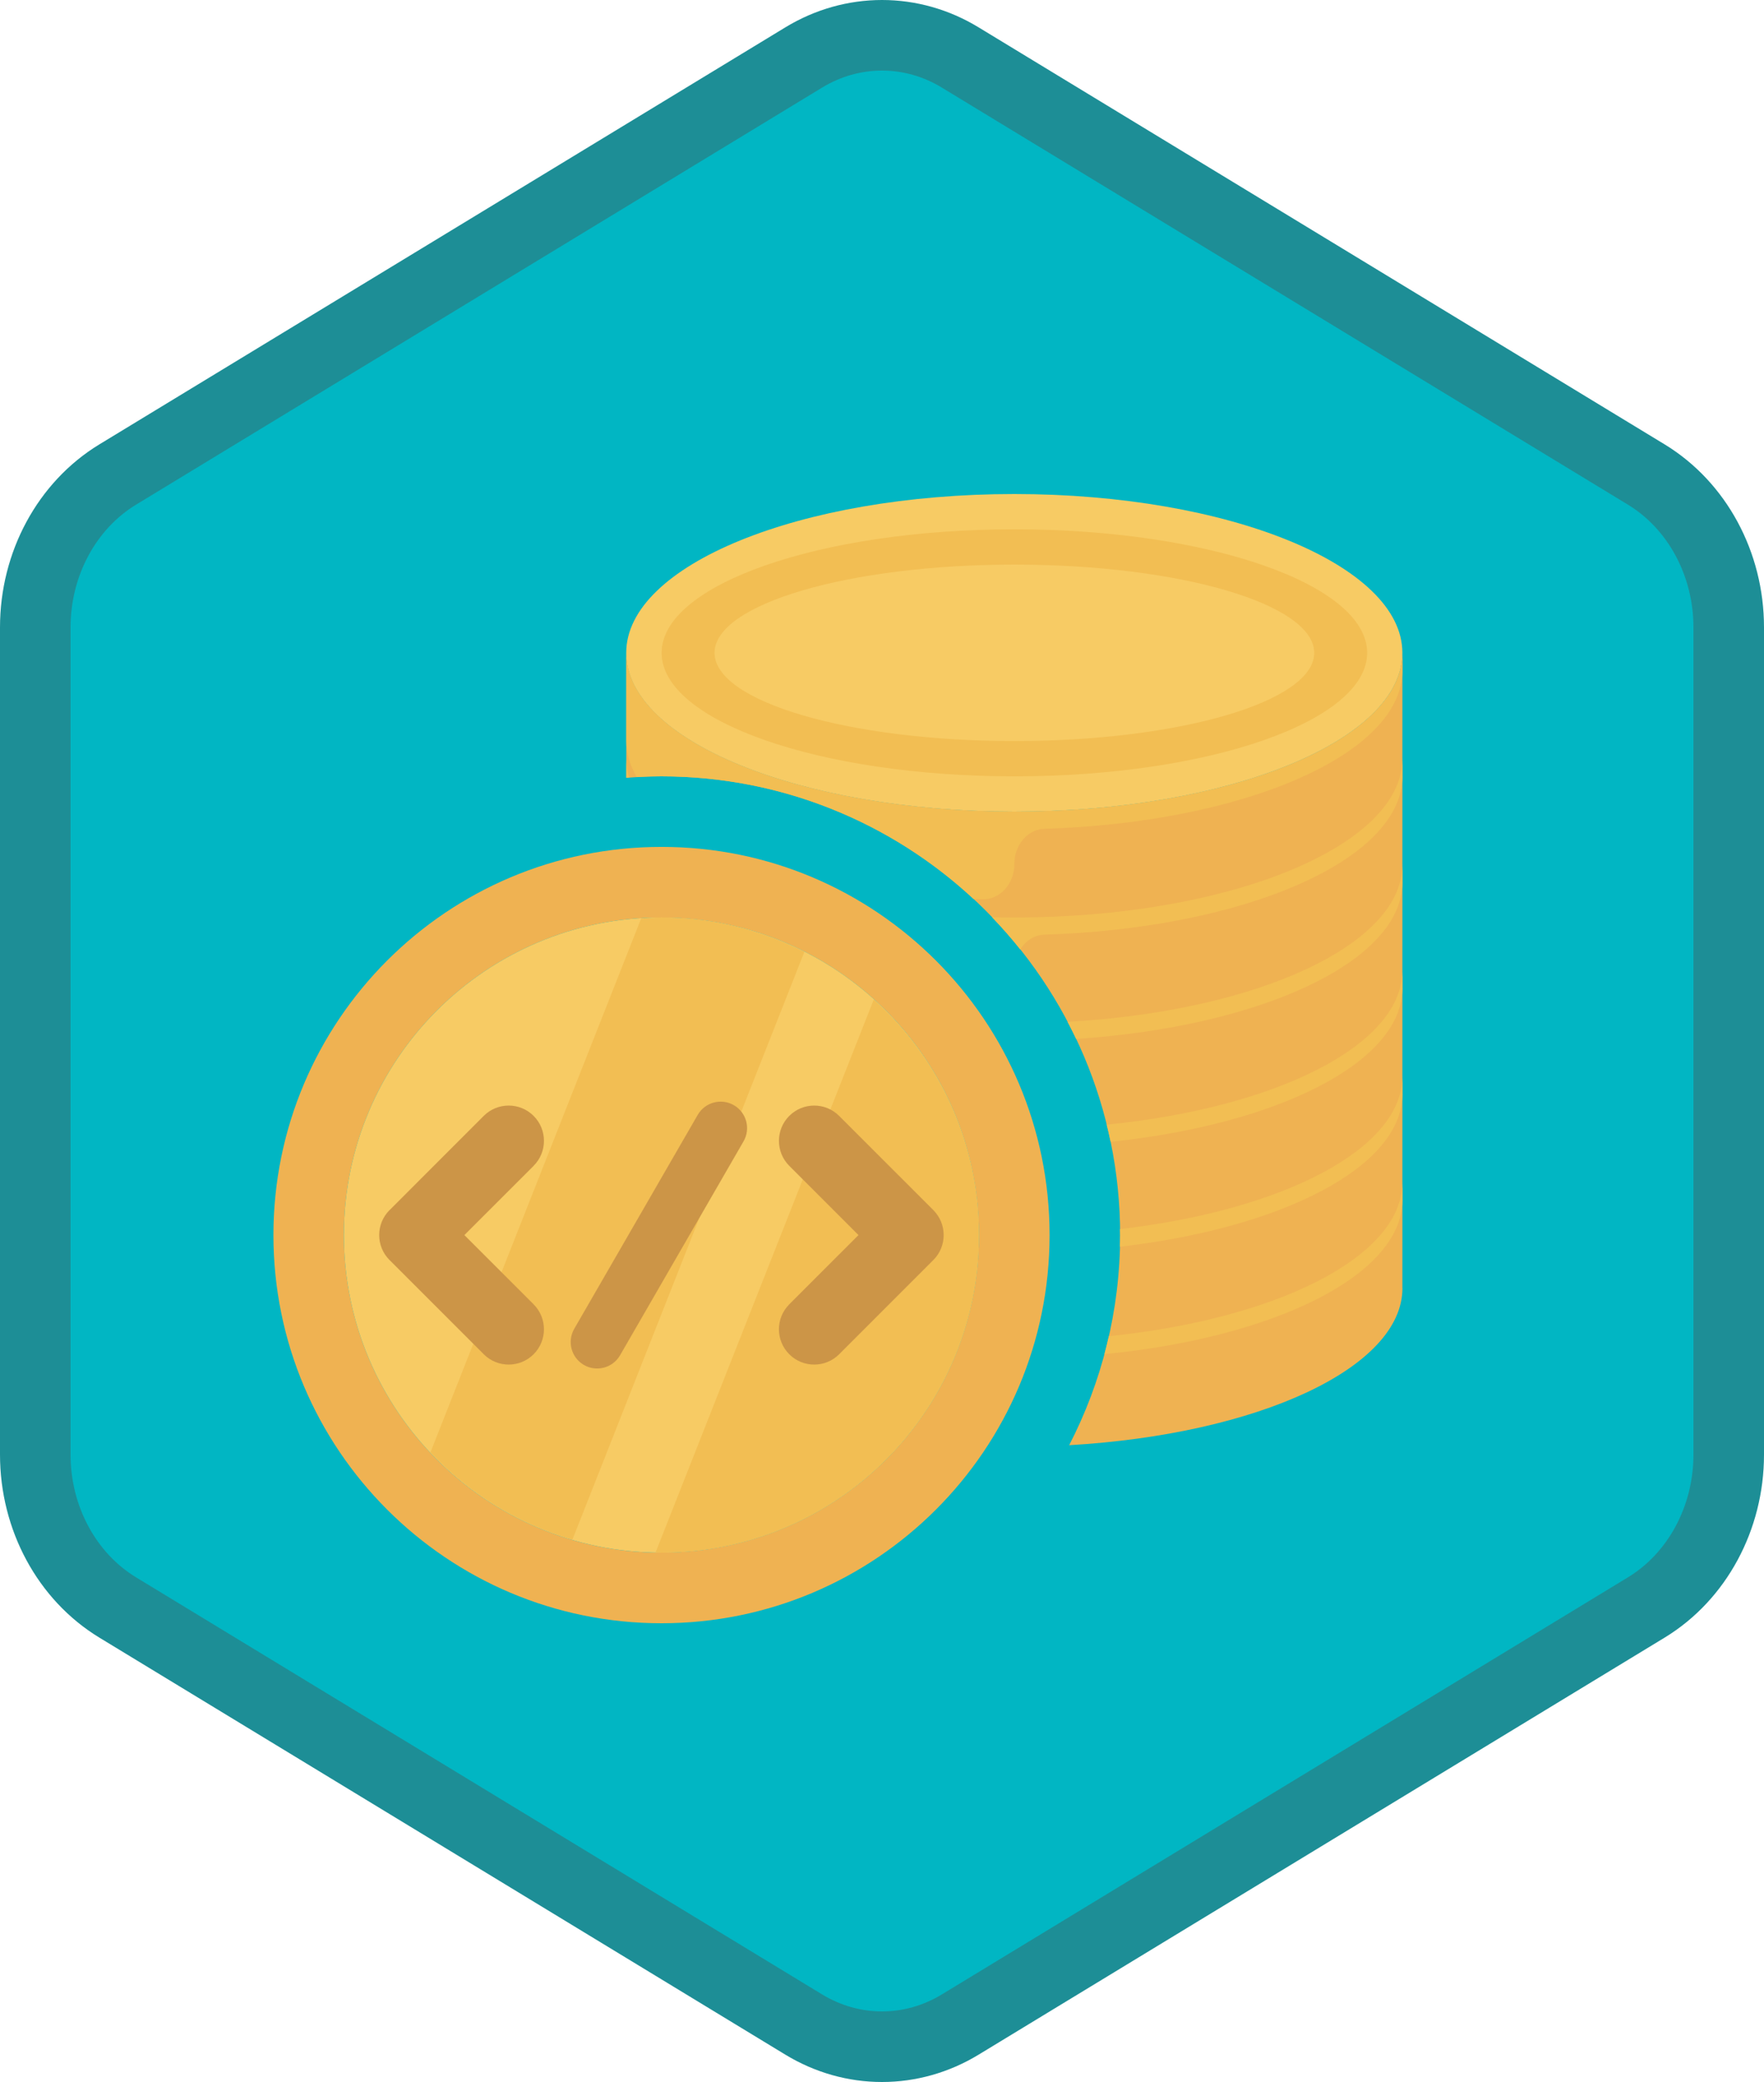
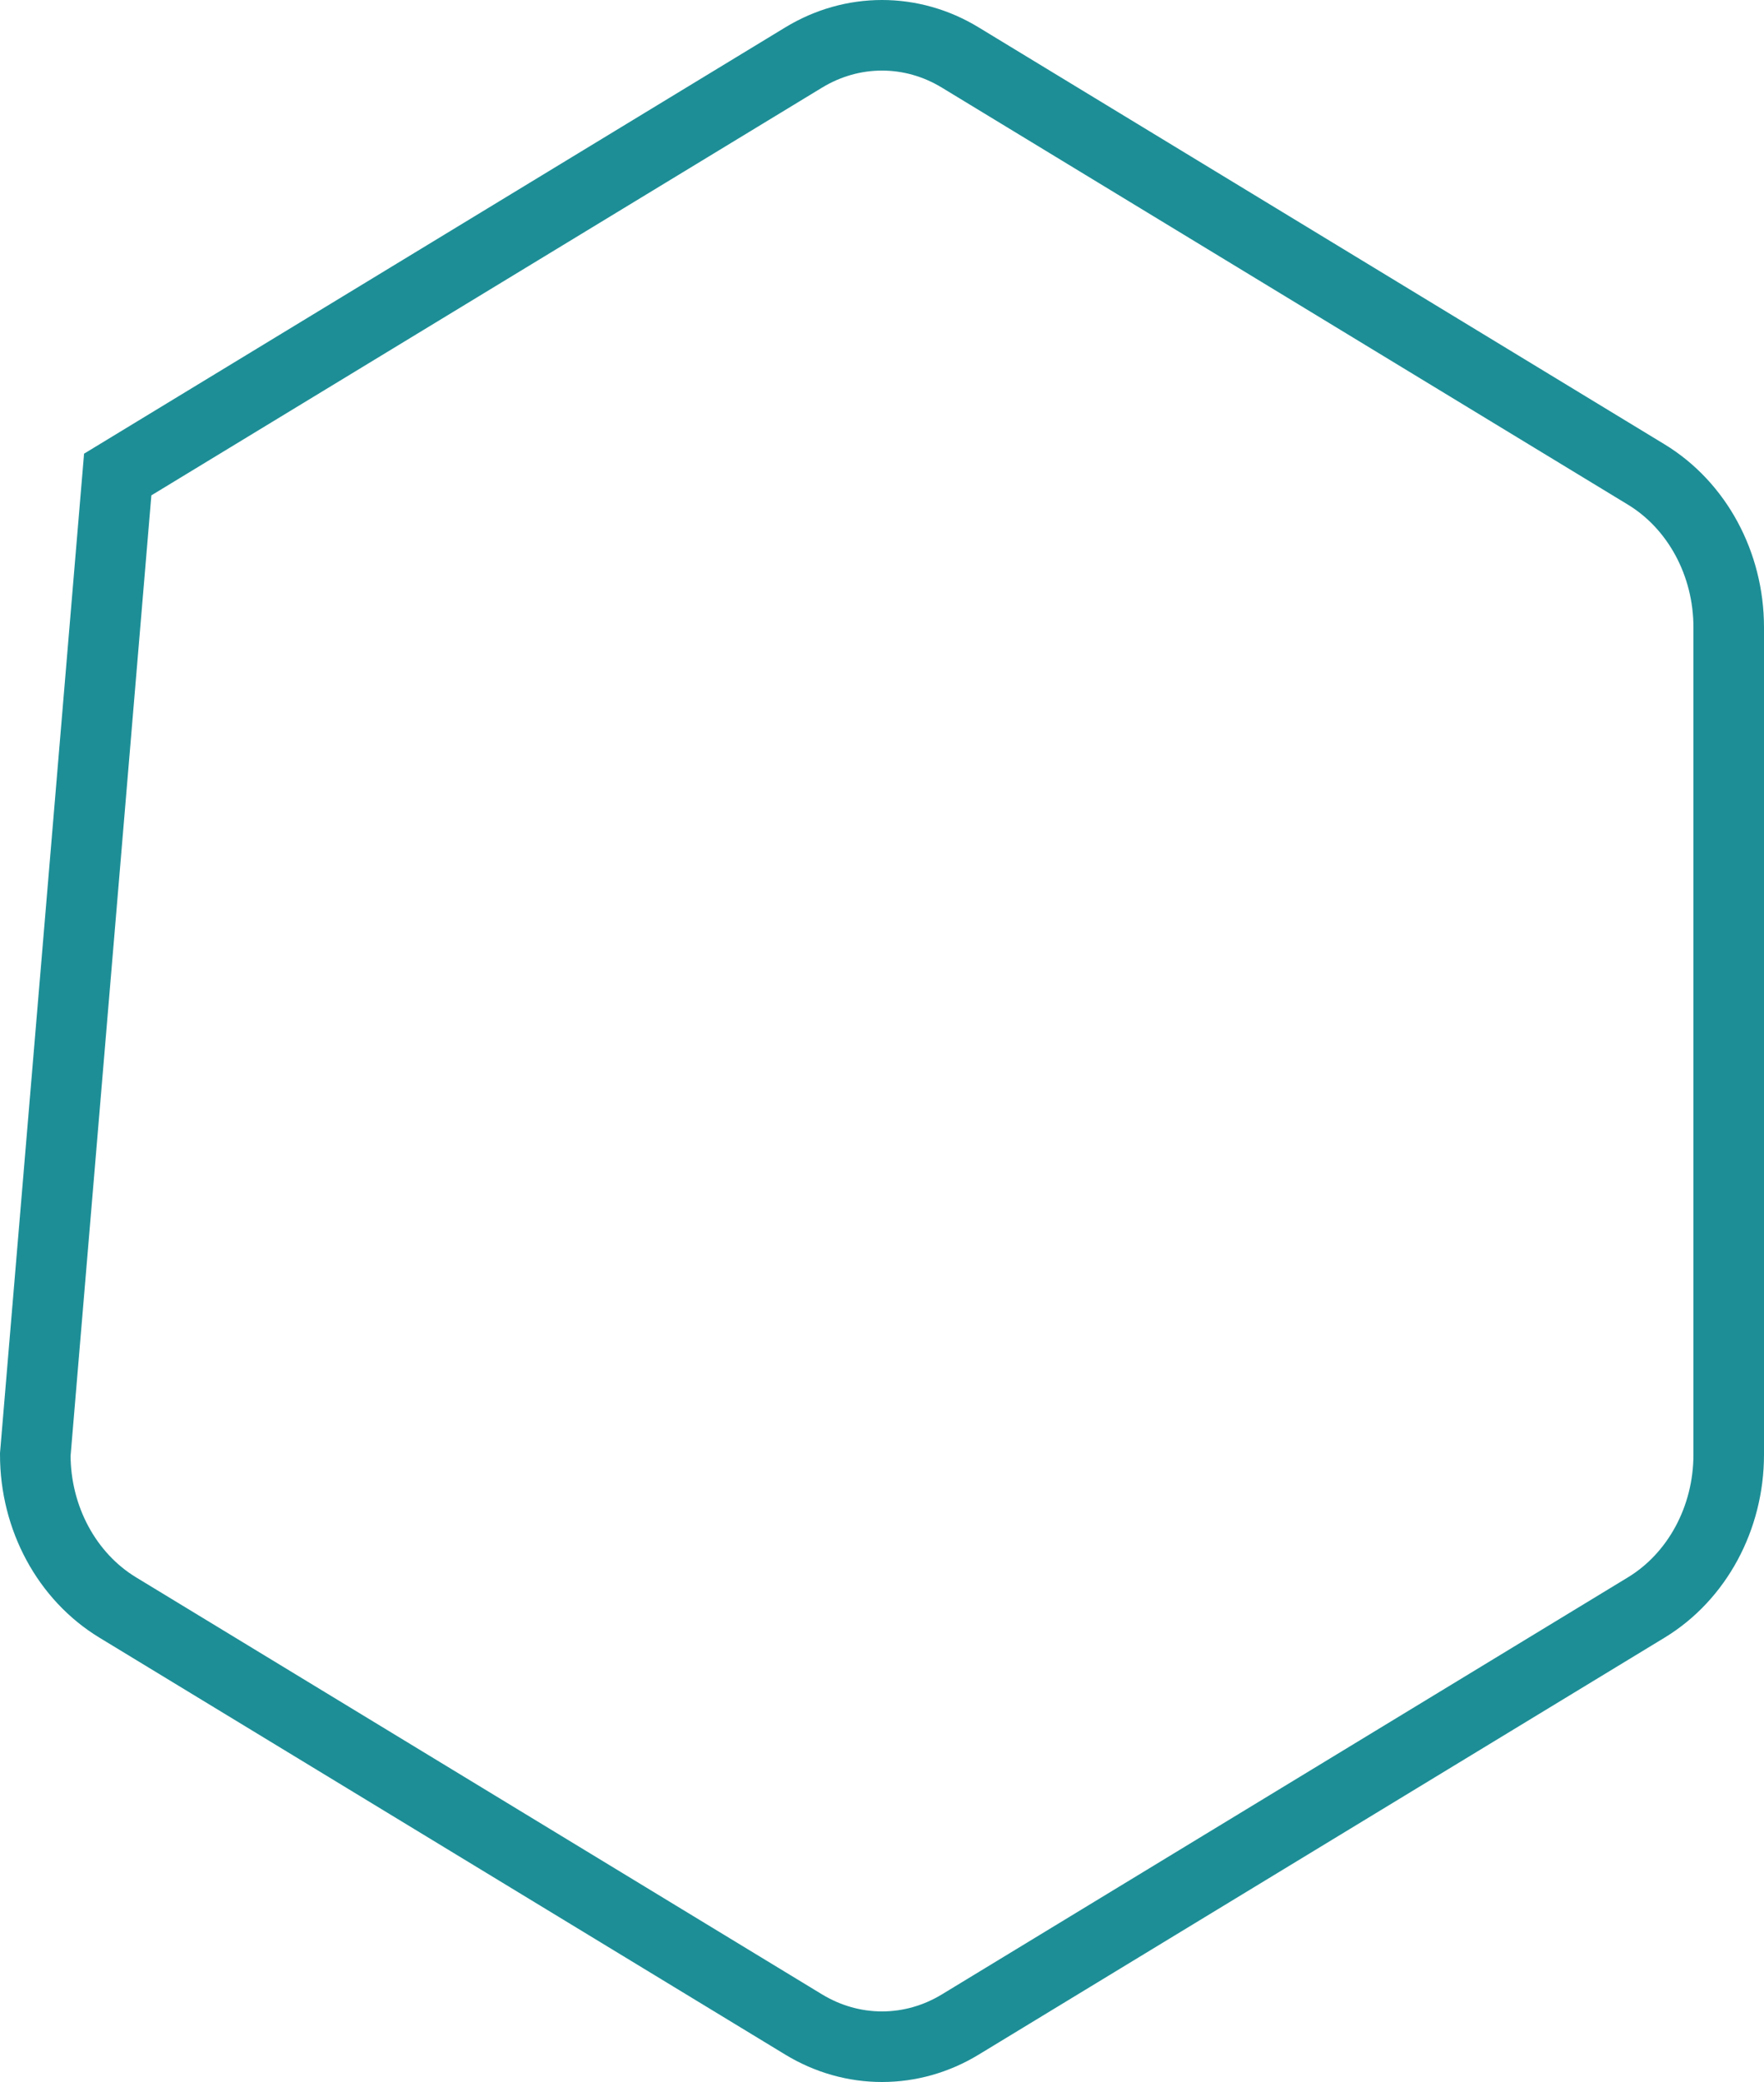
<svg xmlns="http://www.w3.org/2000/svg" xmlns:xlink="http://www.w3.org/1999/xlink" width="100px" height="118px" viewBox="0 0 100 118" version="1.1">
  <title>Introduction to developing with Dynamics 365 for Finance and Operations/introduction-to-developing-with-dynamics-365-for-finance-and-operations</title>
  <desc>Created with Sketch.</desc>
  <defs>
-     <path d="M42.742,1.497 C44.374,0.499 46.187,0 48,0 C49.813,0 51.627,0.499 53.256,1.497 L90.591,24.332 C93.933,26.377 96,30.203 96,34.353 L96,79.647 C96,83.795 93.933,87.624 90.591,89.668 L53.256,112.505 C51.627,113.501 49.813,114 48,114 C46.187,114 44.374,113.501 42.742,112.505 L5.409,89.668 C2.066,87.624 0,83.795 0,79.647 L0,34.353 C0,30.203 2.066,26.377 5.409,24.332 L42.742,1.497 Z" id="path-1" />
    <filter x="-6.2%" y="-6.2%" width="112.3%" height="112.5%" filterUnits="objectBoundingBox" id="filter-3">
      <feOffset dx="0" dy="2" in="SourceAlpha" result="shadowOffsetOuter1" />
      <feColorMatrix values="0 0 0 0 0   0 0 0 0 0   0 0 0 0 0  0 0 0 0.104 0" type="matrix" in="shadowOffsetOuter1" result="shadowMatrixOuter1" />
      <feMerge>
        <feMergeNode in="shadowMatrixOuter1" />
        <feMergeNode in="SourceGraphic" />
      </feMerge>
    </filter>
  </defs>
  <g id="Badges" stroke="none" stroke-width="1" fill="none" fill-rule="evenodd">
    <g id="Introduction-to-developing-with-Dynamics-365-for-Finance-and-Operations-1" transform="translate(-50, -50)">
      <g id="Introduction-to-developing-with-Dynamics-365-for-Finance-and-Operations/introduction-to-developing-with-dynamics-365-for-finance-and-operations" transform="translate(50, 50)">
        <g id="Mask" transform="translate(2, 2)">
          <mask id="mask-2" fill="white">
            <use xlink:href="#path-1" />
          </mask>
          <use id="Trophy-1" fill="#01B6C3" xlink:href="#path-1" />
          <g id="Coins" filter="url(#filter-3)" mask="url(#mask-2)">
            <g transform="translate(13.5, 24)">
              <path d="M64,21 L64.002,15.057 C64.001,15.097 63.995,15.136 63.993,15.175 C63.995,15.117 64.004,15.059 64.004,15 L64,15 L64.002,9.057 C63.926,14.001 54.109,18 42.005,18 C29.855,18 20.005,13.971 20.005,9 L20.003,15 C20.003,15.01 20.005,15.019 20.005,15.029 L20.005,16.084 C20.664,16.034 21.328,16 22,16 C36.359,16 48,27.641 48,42 C48,46.294 46.953,50.34 45.11,53.909 C55.788,53.291 64.004,49.539 64.004,45 L64,45 L64.002,39.057 C64.001,39.097 63.995,39.136 63.993,39.175 C63.995,39.117 64.004,39.059 64.004,39 L64,39 L64.002,33.057 C64.001,33.097 63.995,33.136 63.993,33.175 C63.995,33.117 64.004,33.059 64.004,33 L64,33 L64.002,27.057 C64.001,27.097 63.995,27.136 63.993,27.175 C63.995,27.117 64.004,27.059 64.004,27 L64,27 L64.002,21.057 C64.001,21.097 63.995,21.136 63.993,21.175 C63.995,21.117 64.004,21.059 64.004,21 L64,21" id="Fill-400" fill="#EFB252" />
              <path d="M64,9 C64,13.971 54.15,18 42,18 C29.85,18 20,13.971 20,9 C20,4.029 29.85,0 42,0 C54.15,0 64,4.029 64,9" id="Fill-401" fill="#F7CB64" />
              <path d="M42.005,14 C32.617,14 25.007,11.761 25.007,9 C25.007,6.239 32.617,4 42.005,4 C51.393,4 59.003,6.239 59.003,9 C59.003,11.761 51.393,14 42.005,14 Z M42.005,2 C30.961,2 22.007,5.134 22.007,9 C22.007,12.866 30.961,16 42.005,16 C53.05,16 62.003,12.866 62.003,9 C62.003,5.134 53.05,2 42.005,2 L42.005,2 Z" id="Fill-402" fill="#F2BE53" />
-               <path d="M21.994,23.999 C31.926,24.002 39.996,32.056 39.998,42 C39.998,51.943 31.939,59.997 21.997,60 C12.056,59.997 4,51.943 3.995,42 C3.994,32.055 12.055,23.998 21.994,23.999 Z M22.003,64 C34.154,64.002 44,54.153 44,42.001 C44.001,29.853 34.155,19.994 22.004,19.999 C9.852,19.994 0,29.853 0,42.001 C0,54.145 9.852,64.005 22.003,64 L22.003,64 Z" id="Fill-404" fill="#EFB252" />
              <path d="M21.994,23.998 C31.926,24.001 39.996,32.055 39.998,41.999 C39.998,51.943 31.939,59.997 21.997,59.999 C12.056,59.997 4,51.943 3.995,41.999 C3.994,32.054 12.055,23.998 21.994,23.998" id="Fill-405" fill="#F7CB64" />
              <path d="M16.947,59.267 L30.1,25.946 C27.661,24.711 24.912,23.999 21.994,23.998 C21.607,23.998 21.228,24.032 20.846,24.056 L8.9,54.32 C11.068,56.624 13.828,58.356 16.947,59.267" id="Fill-406" fill="#F2BE53" />
              <path d="M34.034,28.648 L21.665,59.983 C21.776,59.985 21.885,59.999 21.997,60 C31.939,59.997 39.998,51.943 39.998,42 C39.997,36.694 37.685,31.942 34.034,28.648" id="Fill-407" fill="#F2BE53" />
-               <path d="M37.411,43.414 C38.191,42.633 38.191,41.367 37.411,40.585 C37.41,40.583 37.407,40.582 37.407,40.581 L32.071,35.246 C31.29,34.464 30.023,34.464 29.242,35.246 C28.462,36.026 28.462,37.292 29.242,38.074 L33.167,42 L29.241,45.925 L29.242,45.926 C28.462,46.706 28.462,47.973 29.242,48.754 C30.023,49.535 31.29,49.535 32.071,48.754 C32.072,48.752 32.074,48.75 32.075,48.75 L37.401,43.422 C37.404,43.419 37.408,43.416 37.411,43.414" id="Fill-1462" fill="#CC9547" />
-               <path d="M14.751,35.245 C13.97,34.464 12.704,34.464 11.922,35.245 C11.921,35.247 11.919,35.248 11.918,35.25 L6.593,40.577 C6.588,40.58 6.585,40.582 6.582,40.585 C5.801,41.366 5.801,42.632 6.582,43.414 C6.582,43.415 6.585,43.416 6.587,43.417 L11.918,48.747 C11.919,48.75 11.921,48.751 11.922,48.753 C12.704,49.535 13.97,49.535 14.751,48.753 C15.531,47.973 15.531,46.706 14.751,45.926 L14.752,45.925 L10.825,42 L14.752,38.074 L14.751,38.073 C15.531,37.292 15.531,36.026 14.751,35.245" id="Fill-1463" fill="#CC9547" />
              <path d="M26.102,34.638 C25.384,34.224 24.468,34.47 24.053,35.187 L17.053,47.312 C16.64,48.029 16.884,48.946 17.602,49.361 C18.319,49.774 19.236,49.529 19.651,48.812 L26.651,36.687 C27.064,35.97 26.819,35.052 26.102,34.638" id="Fill-1464" fill="#CC9547" />
              <path d="M64,10 L64,9.077 C63.899,14.012 54.093,18 42.005,18 C42.005,18 42.004,18 42.003,18 C29.854,18 20.005,13.97 20.005,9 L20.004,14.005 C20.005,14.706 20.223,15.384 20.594,16.039 C21.06,16.014 21.528,16 22,16 C28.829,16 35.04,18.637 39.68,22.943 C39.847,22.95 40.01,22.964 40.178,22.969 C41.174,23.003 42.003,22.101 42.003,20.969 C42.003,19.893 42.754,19.003 43.7,18.974 C55.03,18.62 63.959,14.755 64.002,10.033 L64.002,10 L64,10" id="Fill-409" fill="#F2BE53" />
              <path d="M20.166,16.072 C20.064,15.72 20.005,15.363 20.005,15 L20.005,16.084 C20.058,16.08 20.112,16.075 20.166,16.072" id="Fill-410" fill="#F2BE53" />
              <path d="M64,16 L64,15.077 C63.899,20.012 54.093,24 42.005,24 C42.005,24 42.004,24 42.003,24 C41.578,24 41.156,23.994 40.736,23.984 C41.297,24.567 41.831,25.175 42.336,25.809 C42.643,25.32 43.134,24.991 43.7,24.974 C55.03,24.62 63.959,20.755 64.002,16.033 L64.002,16 L64,16" id="Fill-411" fill="#F2BE53" />
-               <path d="M64,22 L64,21.077 C63.907,25.594 55.681,29.316 45.019,29.914 C45.187,30.233 45.351,30.555 45.506,30.882 C55.963,30.196 63.962,26.501 64.002,22.033 L64.002,22 L64,22" id="Fill-412" fill="#F2BE53" />
              <path d="M64,28 L64,27.077 C63.914,31.275 56.801,34.787 47.237,35.742 C47.317,36.064 47.394,36.388 47.461,36.715 C56.943,35.723 63.964,32.218 64.002,28.033 L64.002,28 L64,28" id="Fill-413" fill="#F2BE53" />
              <path d="M64,34 L64,33.077 C63.916,37.164 57.172,40.599 47.991,41.66 C47.993,41.774 48,41.886 48,42 C48,42.221 47.989,42.44 47.983,42.66 C57.201,41.597 63.965,38.141 64.002,34.033 L64.002,34 L64,34" id="Fill-414" fill="#F2BE53" />
              <path d="M64,40 L64,39.077 C63.914,43.258 56.862,46.758 47.359,47.73 C47.282,48.072 47.201,48.411 47.111,48.747 C56.768,47.806 63.964,44.269 64.002,40.033 L64.002,40 L64,40" id="Fill-415" fill="#F2BE53" />
            </g>
          </g>
        </g>
        <g id="Dynamic-Hex" stroke="#1D8E96" stroke-width="4">
-           <path d="M45.562,3.258 L45.562,3.258 L6.673,26.894 C3.797,28.643 2,31.951 2,35.558 L2,82.442 C2,86.049 3.798,89.359 6.673,91.106 L45.561,114.742 C46.929,115.572 48.455,116 50,116 C51.546,116 53.072,115.572 54.436,114.743 L93.327,91.106 C96.202,89.358 98,86.048 98,82.442 L98,35.558 C98,31.952 96.203,28.644 93.327,26.894 L54.435,3.258 C53.072,2.428 51.546,2 50,2 C48.454,2 46.929,2.428 45.562,3.258 Z" id="Azure-Hex-Border" />
+           <path d="M45.562,3.258 L45.562,3.258 L6.673,26.894 L2,82.442 C2,86.049 3.798,89.359 6.673,91.106 L45.561,114.742 C46.929,115.572 48.455,116 50,116 C51.546,116 53.072,115.572 54.436,114.743 L93.327,91.106 C96.202,89.358 98,86.048 98,82.442 L98,35.558 C98,31.952 96.203,28.644 93.327,26.894 L54.435,3.258 C53.072,2.428 51.546,2 50,2 C48.454,2 46.929,2.428 45.562,3.258 Z" id="Azure-Hex-Border" />
        </g>
      </g>
    </g>
  </g>
</svg>